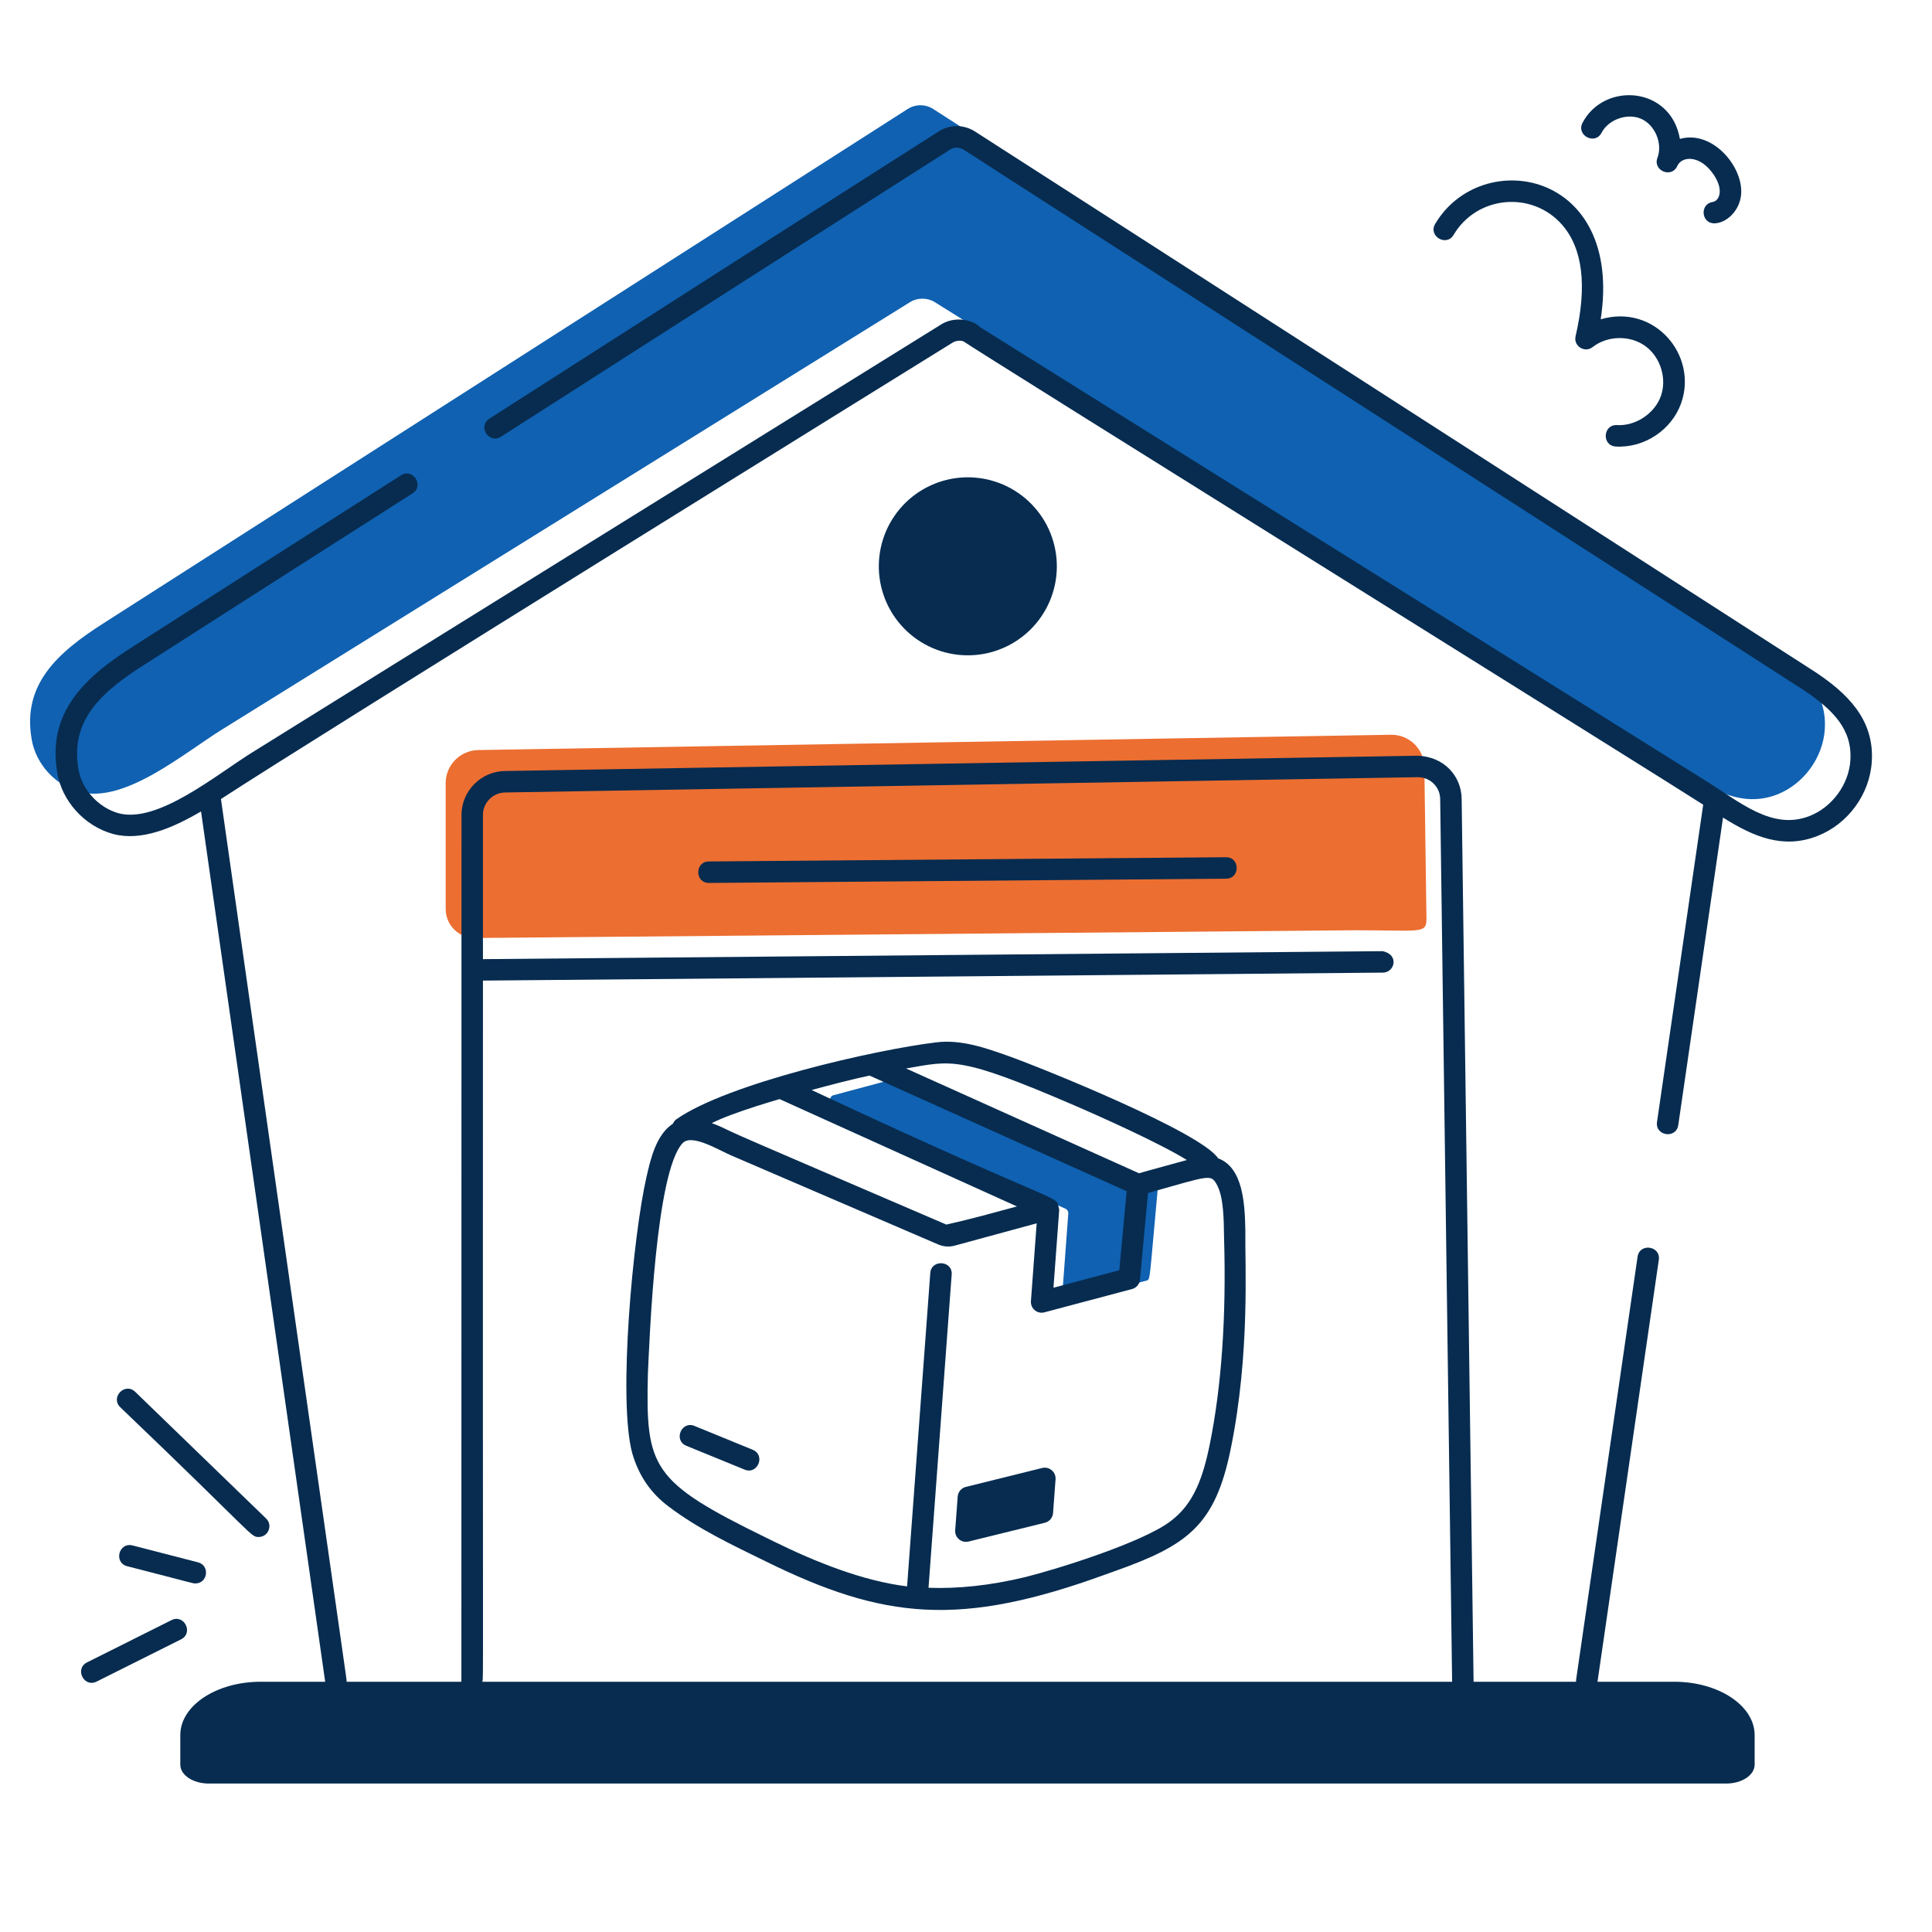
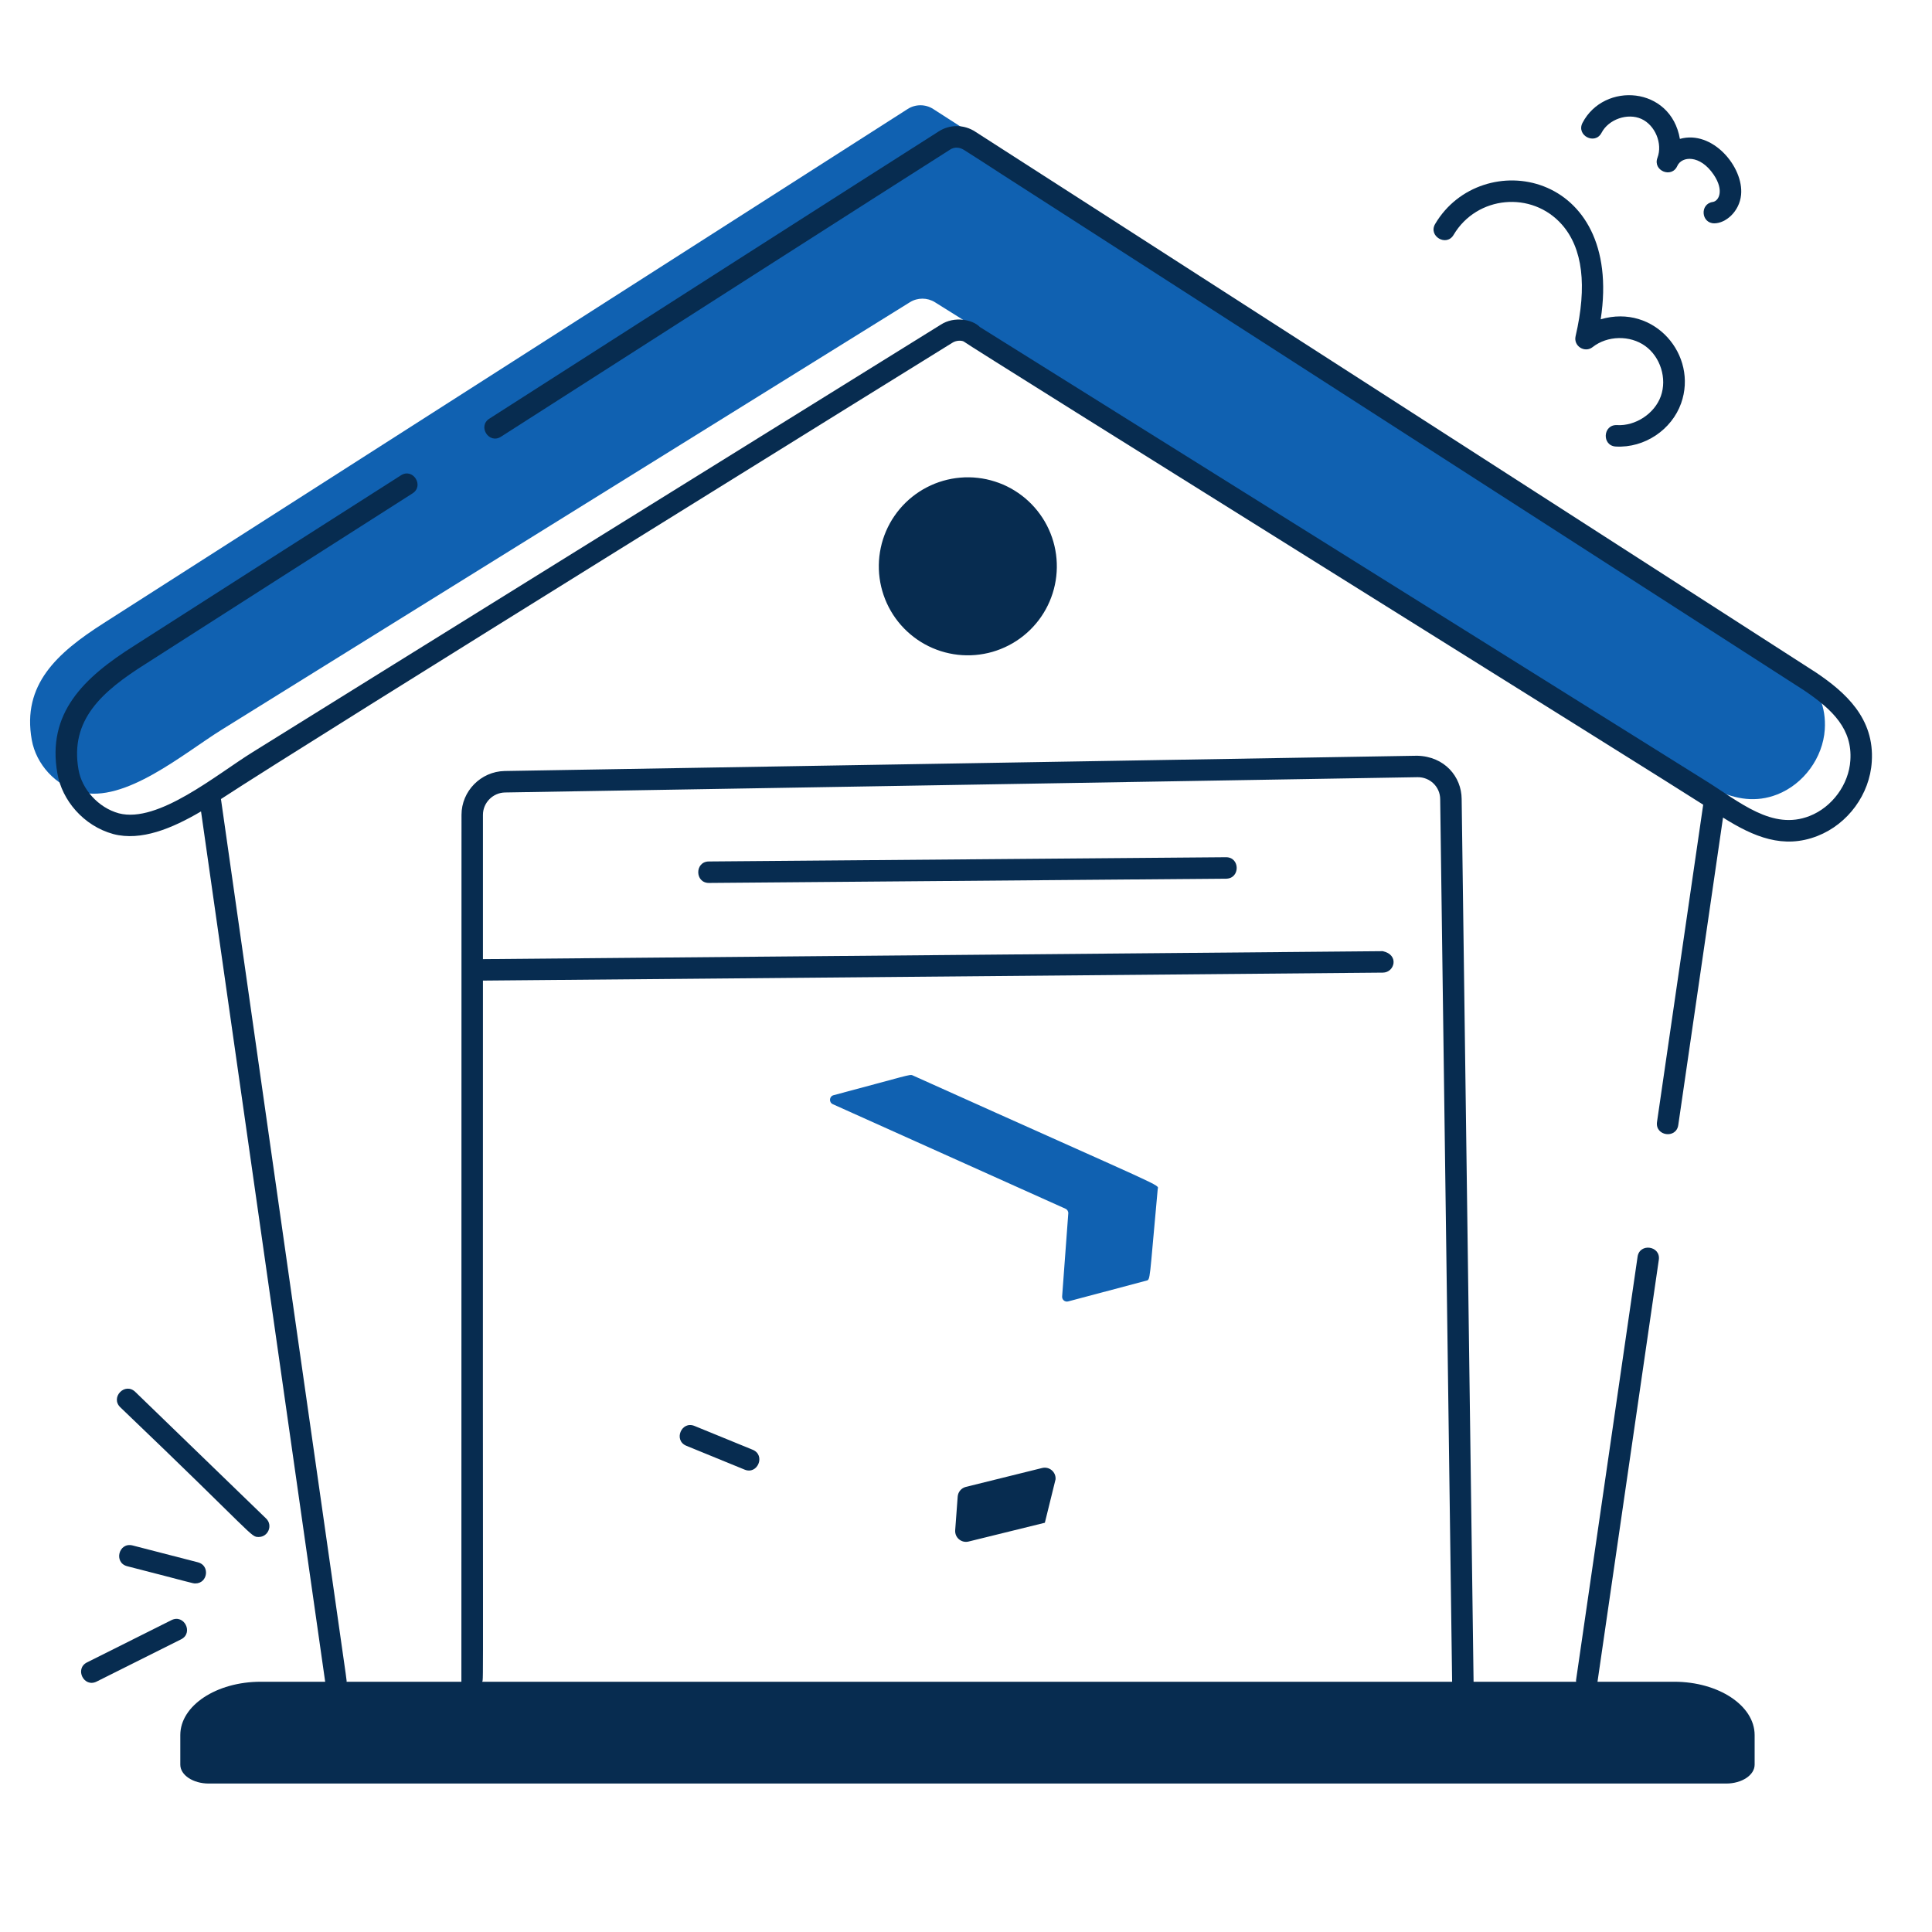
<svg xmlns="http://www.w3.org/2000/svg" width="500" viewBox="0 0 375 375" height="500" preserveAspectRatio="xMidYMid meet">
-   <path fill="#ec6e31" d="M 263.238 180.562 L 92.195 182.066 C 89.059 182.094 86.504 179.562 86.504 176.426 L 86.504 152.004 C 86.504 148.504 89.324 145.656 92.828 145.586 L 269.949 142.617 C 273.5 142.543 276.445 145.391 276.469 148.941 C 276.52 152.492 276.559 155.523 276.609 159.102 C 276.648 161.98 276.84 175.637 276.871 178.02 C 276.918 181.363 276.238 180.562 263.238 180.562 Z M 263.238 180.562 " fill-opacity="1" fill-rule="nonzero" />
  <path fill="#1061b1" d="M 20.074 120.984 C 35.82 110.914 160.34 31.285 176.18 21.156 C 177.695 20.188 179.637 20.191 181.148 21.164 C 210.27 39.895 311.926 105.293 341.285 124.176 C 347.699 128.305 354.766 132.801 354.188 141.598 C 353.824 147.082 350.078 152.199 344.961 154.203 C 336.637 157.457 329.531 151.297 322.844 147.113 C 319.234 144.852 180.914 58.312 181.48 58.668 C 179.992 57.738 178.105 57.734 176.613 58.66 C 132.094 86.316 87.586 113.961 43.078 141.609 C 35.656 146.215 24.219 156.016 15.473 153.711 C 10.805 152.48 7.023 148.379 6.168 143.625 C 4.238 132.871 11.098 126.723 20.074 120.984 Z M 20.074 120.984 " fill-opacity="1" fill-rule="nonzero" />
  <path fill="#1061b1" d="M 177.129 208.723 C 227.547 231.406 224.805 229.809 224.711 230.816 C 223.027 248.953 223.348 248.352 222.449 248.59 L 207.324 252.605 C 206.707 252.77 206.113 252.277 206.16 251.641 L 207.352 235.531 C 207.383 235.141 207.164 234.773 206.805 234.613 L 161.652 214.324 C 160.852 213.965 160.945 212.801 161.793 212.578 C 176.141 208.77 176.57 208.473 177.129 208.723 Z M 177.129 208.723 " fill-opacity="1" fill-rule="nonzero" />
  <path fill="#072c50" d="M 352.5 130.543 C 348.547 128 195.301 29.383 189.34 25.586 C 187.133 24.117 184.285 24.113 182.121 25.559 C 168.043 34.559 181.855 25.648 94.984 81.262 C 92.672 82.738 94.895 86.254 97.23 84.773 C 184.695 28.781 173.102 36.266 184.395 29.051 C 185.195 28.512 186.227 28.516 187.164 29.137 C 189.562 30.664 191.965 32.195 194.391 33.789 C 193.832 33.43 237.797 61.672 350.176 134.004 C 355.855 137.832 359.555 141.602 359.152 147.586 C 358.867 152.234 355.617 156.676 351.246 158.383 C 343.98 161.246 337.672 155.641 331.012 151.504 C 302.105 133.438 404.684 197.559 190.191 63.477 C 188.859 62.059 185.27 61.273 182.586 63.031 C 182.027 63.379 62.699 137.469 49.027 146 C 42.027 150.332 30.703 159.848 23.074 157.867 C 19.023 156.758 15.891 153.129 15.242 149.406 C 13.527 139.715 19.797 134.207 28.258 128.867 C 45.527 117.816 62.793 106.766 80.066 95.77 C 82.391 94.289 80.152 90.77 77.832 92.254 C 60.559 103.25 43.281 114.309 26.023 125.352 C 16.203 131.555 9.066 138.43 11.141 150.129 C 12.031 155.289 16.172 160.293 22 161.891 C 27.383 163.297 33.387 160.809 39.02 157.496 L 63.117 326.426 L 50.609 326.426 C 41.988 326.426 34.996 331.062 34.996 336.777 L 34.996 342.523 C 34.996 344.543 37.469 346.184 40.516 346.184 L 335.055 346.184 C 338.102 346.184 340.574 344.543 340.574 342.523 L 340.574 336.777 C 340.574 331.062 333.582 326.426 324.961 326.426 L 310.074 326.426 L 321.973 244.535 C 322.375 241.812 318.242 241.207 317.852 243.938 L 305.91 326.125 C 305.895 326.23 305.926 326.324 305.926 326.426 L 286.02 326.426 C 283.367 129.855 283.746 157.906 283.707 155.078 C 283.676 150.77 280.406 146.816 275.074 146.688 L 97.938 149.652 C 93.328 149.75 89.578 153.562 89.578 158.156 C 89.574 191.746 89.586 71.371 89.555 326.426 L 67.266 326.426 C 67.266 325.484 68.801 337.133 42.887 155.094 C 59.688 144.07 184.004 67.055 184.824 66.547 C 185.594 66.039 186.602 66.059 187.043 66.277 C 187.715 66.945 324.965 152.504 330.59 156.191 L 321.625 217.773 C 321.227 220.5 325.348 221.105 325.75 218.379 L 334.438 158.688 C 340.398 162.453 346.172 164.855 352.773 162.262 C 358.691 159.945 362.926 154.152 363.309 147.855 C 363.875 139.406 358.168 134.367 352.5 130.543 Z M 93.738 190.332 L 268.422 188.785 C 270.695 188.766 271.652 185.328 268.391 184.621 L 93.738 186.168 L 93.738 158.156 C 93.738 155.816 95.66 153.867 98.012 153.82 L 275.148 150.852 C 277.527 150.82 279.527 152.691 279.539 155.125 L 281.855 326.43 L 93.602 326.43 C 93.875 325.555 93.676 331.512 93.738 190.332 Z M 93.738 190.332 " fill-opacity="1" fill-rule="nonzero" />
  <path fill="#072c50" d="M 237.977 166.387 C 237.973 166.387 237.965 166.387 237.961 166.387 L 137.582 167.211 C 134.832 167.238 134.855 171.379 137.598 171.379 C 137.602 171.379 137.609 171.379 137.613 171.379 L 237.992 170.551 C 240.738 170.527 240.719 166.387 237.977 166.387 Z M 237.977 166.387 " fill-opacity="1" fill-rule="nonzero" />
  <path fill="#072c50" d="M 188.094 92.645 C 188.66 92.652 189.223 92.688 189.785 92.754 C 190.348 92.816 190.906 92.906 191.461 93.023 C 192.016 93.145 192.559 93.289 193.098 93.461 C 193.637 93.633 194.168 93.828 194.688 94.051 C 195.207 94.277 195.715 94.523 196.211 94.797 C 196.707 95.074 197.188 95.371 197.652 95.691 C 198.117 96.012 198.566 96.355 199 96.719 C 199.434 97.086 199.844 97.469 200.238 97.875 C 200.633 98.281 201.008 98.703 201.359 99.148 C 201.715 99.59 202.043 100.047 202.352 100.523 C 202.66 100.996 202.945 101.484 203.203 101.988 C 203.465 102.492 203.699 103.008 203.906 103.531 C 204.117 104.059 204.301 104.594 204.457 105.137 C 204.613 105.68 204.742 106.23 204.844 106.785 C 204.949 107.344 205.023 107.902 205.07 108.465 C 205.117 109.031 205.137 109.594 205.129 110.16 C 205.121 110.727 205.086 111.289 205.023 111.852 C 204.961 112.414 204.871 112.973 204.75 113.527 C 204.633 114.078 204.488 114.625 204.316 115.164 C 204.145 115.703 203.945 116.234 203.723 116.754 C 203.5 117.273 203.25 117.781 202.977 118.277 C 202.703 118.77 202.406 119.254 202.086 119.719 C 201.766 120.184 201.422 120.633 201.055 121.066 C 200.691 121.496 200.305 121.91 199.902 122.305 C 199.496 122.699 199.07 123.074 198.629 123.426 C 198.188 123.781 197.727 124.109 197.254 124.418 C 196.777 124.727 196.289 125.008 195.785 125.27 C 195.285 125.527 194.77 125.762 194.242 125.973 C 193.719 126.184 193.184 126.363 192.641 126.523 C 192.098 126.68 191.547 126.809 190.988 126.91 C 190.434 127.012 189.871 127.09 189.309 127.137 C 188.746 127.184 188.18 127.203 187.613 127.195 C 187.047 127.188 186.484 127.152 185.922 127.09 C 185.359 127.027 184.801 126.934 184.25 126.816 C 183.695 126.699 183.148 126.555 182.609 126.383 C 182.07 126.211 181.543 126.012 181.02 125.789 C 180.5 125.566 179.996 125.316 179.5 125.043 C 179.004 124.77 178.523 124.473 178.059 124.152 C 177.59 123.832 177.141 123.488 176.711 123.121 C 176.277 122.758 175.863 122.371 175.469 121.965 C 175.074 121.562 174.699 121.137 174.348 120.695 C 173.996 120.25 173.664 119.793 173.355 119.32 C 173.051 118.844 172.766 118.355 172.504 117.852 C 172.246 117.352 172.012 116.836 171.801 116.309 C 171.594 115.785 171.41 115.25 171.254 114.707 C 171.098 114.16 170.965 113.613 170.863 113.055 C 170.762 112.5 170.688 111.938 170.637 111.375 C 170.59 110.812 170.57 110.246 170.578 109.68 C 170.586 109.113 170.621 108.551 170.684 107.988 C 170.75 107.426 170.84 106.867 170.957 106.316 C 171.074 105.762 171.219 105.215 171.391 104.676 C 171.562 104.137 171.762 103.609 171.984 103.09 C 172.211 102.566 172.457 102.062 172.73 101.566 C 173.004 101.07 173.301 100.59 173.625 100.125 C 173.945 99.656 174.289 99.207 174.652 98.777 C 175.016 98.344 175.402 97.93 175.809 97.535 C 176.215 97.141 176.637 96.766 177.082 96.414 C 177.523 96.062 177.98 95.73 178.457 95.422 C 178.93 95.117 179.418 94.832 179.922 94.574 C 180.426 94.312 180.938 94.078 181.465 93.867 C 181.992 93.66 182.527 93.477 183.07 93.32 C 183.613 93.164 184.164 93.035 184.719 92.93 C 185.277 92.828 185.836 92.754 186.398 92.707 C 186.965 92.656 187.527 92.637 188.094 92.645 Z M 188.094 92.645 " fill-opacity="1" fill-rule="nonzero" />
  <path fill="#072c50" d="M 282.148 45.578 C 286.656 37.973 297.336 36.969 303.18 43.605 C 307.203 48.188 308.094 55.477 305.82 65.258 C 305.371 67.191 307.625 68.57 309.133 67.367 C 311.992 65.121 316.375 65.027 319.336 67.156 C 322.285 69.277 323.594 73.461 322.371 76.887 C 321.152 80.316 317.398 82.727 313.863 82.512 C 311.098 82.375 310.883 86.504 313.613 86.672 C 319.25 86.988 324.484 83.379 326.301 78.285 C 329.621 68.957 321.125 58.902 310.695 61.977 C 315.152 32.965 287.5 28.355 278.57 43.457 C 277.156 45.836 280.766 47.953 282.148 45.578 Z M 282.148 45.578 " fill-opacity="1" fill-rule="nonzero" />
  <path fill="#072c50" d="M 310.863 25.766 C 312.223 23.16 315.902 21.875 318.582 23.078 C 321.262 24.281 322.754 27.879 321.711 30.625 C 320.762 33.125 324.473 34.676 325.562 32.211 C 326.43 30.281 329.973 29.98 332.629 33.91 C 334.695 36.973 333.637 39.027 332.445 39.203 C 329.902 39.566 330.172 43.348 332.742 43.348 C 334.938 43.348 337.621 41.094 337.945 37.805 C 338.465 32.426 332.402 25.172 326.066 26.961 C 324.305 16.719 311.348 15.836 307.168 23.84 C 305.895 26.281 309.594 28.215 310.863 25.766 Z M 310.863 25.766 " fill-opacity="1" fill-rule="nonzero" />
  <path fill="#072c50" d="M 50.207 298.328 C 52.062 298.328 53.004 296.055 51.656 294.746 L 26.242 270.152 C 24.242 268.238 21.375 271.234 23.344 273.145 C 49.668 298.309 48.605 298.328 50.207 298.328 Z M 50.207 298.328 " fill-opacity="1" fill-rule="nonzero" />
  <path fill="#072c50" d="M 25.727 299.969 C 23.031 299.297 22.031 303.316 24.684 304 C 37.477 307.277 37.34 307.344 37.91 307.344 C 40.344 307.344 40.793 303.855 38.43 303.246 Z M 25.727 299.969 " fill-opacity="1" fill-rule="nonzero" />
  <path fill="#072c50" d="M 33.285 314.465 L 16.891 322.668 C 14.438 323.902 16.285 327.629 18.758 326.391 L 35.152 318.191 C 37.609 316.957 35.75 313.234 33.285 314.465 Z M 33.285 314.465 " fill-opacity="1" fill-rule="nonzero" />
-   <path fill="#072c50" d="M 241.719 238.723 C 241.617 233.707 241.293 226.609 236.438 224.832 C 233.191 219.793 202.504 207.395 195.871 205.023 C 191.543 203.48 186.629 201.711 181.766 202.316 C 169.805 203.754 141.109 210.32 131.266 217.266 C 130.953 217.488 130.754 217.789 130.605 218.117 C 127.395 220.211 126.297 224.84 125.465 228.531 C 122.914 239.656 119.887 271.59 122.715 282.059 C 123.988 286.449 126.328 289.859 129.852 292.469 C 135.586 296.797 142.09 299.863 148.621 303.059 C 171.52 314.332 186.293 315.91 214.617 305.59 L 216.418 304.945 C 230.504 299.93 235.848 296.121 238.883 281.227 C 242.68 262.637 241.621 245.137 241.719 238.723 Z M 208.695 214.625 C 214.113 216.961 225.359 222.035 230.371 225.16 C 221.906 227.484 222.43 227.336 221.082 227.73 L 175.859 207.387 C 184.844 205.859 186.016 204.852 208.695 214.625 Z M 205.594 234.805 C 204.629 231.434 209.414 235.828 157.531 211.574 C 161.48 210.496 165.258 209.527 168.77 208.766 L 218.676 231.215 L 217.254 246.551 L 204.477 249.949 C 204.898 244.242 205.16 240.668 205.594 234.805 Z M 142.023 216.355 C 145.152 215.191 148.281 214.227 151.309 213.332 L 197.387 234.168 C 192.672 235.445 188.516 236.609 183.684 237.691 C 173 233.07 144.004 220.691 141.934 219.664 C 140.82 219.113 139.516 218.492 138.156 217.992 C 139.41 217.375 140.66 216.859 142.023 216.355 Z M 234.805 280.395 C 233.469 286.934 231.656 291.969 227.145 295.309 C 221.707 299.406 205.246 304.559 199.031 306.105 C 192.109 307.77 185.93 308.391 180.223 308.188 L 184.719 247.398 C 184.93 244.633 180.758 244.395 180.566 247.09 L 176.066 307.914 C 167.5 306.879 158.238 303.148 150.453 299.32 L 148.715 298.469 C 126.426 287.574 125.305 284.91 125.758 266.594 C 126.082 259.703 127.277 227.383 132.504 221.875 C 134.289 220.008 139.426 223.203 141.988 224.297 C 142.879 224.68 181.066 241.098 182 241.504 C 183.047 241.973 184.219 242.082 185.309 241.777 C 188.367 240.93 200.664 237.594 201.219 237.445 L 200.102 252.559 C 199.996 254.012 201.367 255.094 202.719 254.723 L 219.73 250.203 C 220.57 249.98 221.188 249.254 221.266 248.383 L 222.824 231.562 C 234.754 228.188 234.98 227.898 236.098 229.777 C 237.59 232.312 237.52 236.98 237.59 240.277 C 238.043 255.609 237.102 269.109 234.805 280.395 Z M 234.805 280.395 " fill-opacity="1" fill-rule="nonzero" />
-   <path fill="#072c50" d="M 202.277 284.938 L 187.477 288.605 C 186.594 288.824 185.953 289.586 185.887 290.488 L 185.402 297.016 C 185.297 298.441 186.617 299.555 188.004 299.211 L 202.805 295.566 C 203.688 295.348 204.328 294.586 204.398 293.68 L 204.883 287.133 C 204.988 285.707 203.668 284.594 202.277 284.938 Z M 202.277 284.938 " fill-opacity="1" fill-rule="nonzero" />
+   <path fill="#072c50" d="M 202.277 284.938 L 187.477 288.605 C 186.594 288.824 185.953 289.586 185.887 290.488 L 185.402 297.016 C 185.297 298.441 186.617 299.555 188.004 299.211 L 202.805 295.566 L 204.883 287.133 C 204.988 285.707 203.668 284.594 202.277 284.938 Z M 202.277 284.938 " fill-opacity="1" fill-rule="nonzero" />
  <path fill="#072c50" d="M 146.094 281.395 L 134.797 276.773 C 132.277 275.73 130.656 279.578 133.227 280.629 L 144.523 285.25 C 147.059 286.305 148.652 282.441 146.094 281.395 Z M 146.094 281.395 " fill-opacity="1" fill-rule="nonzero" />
</svg>